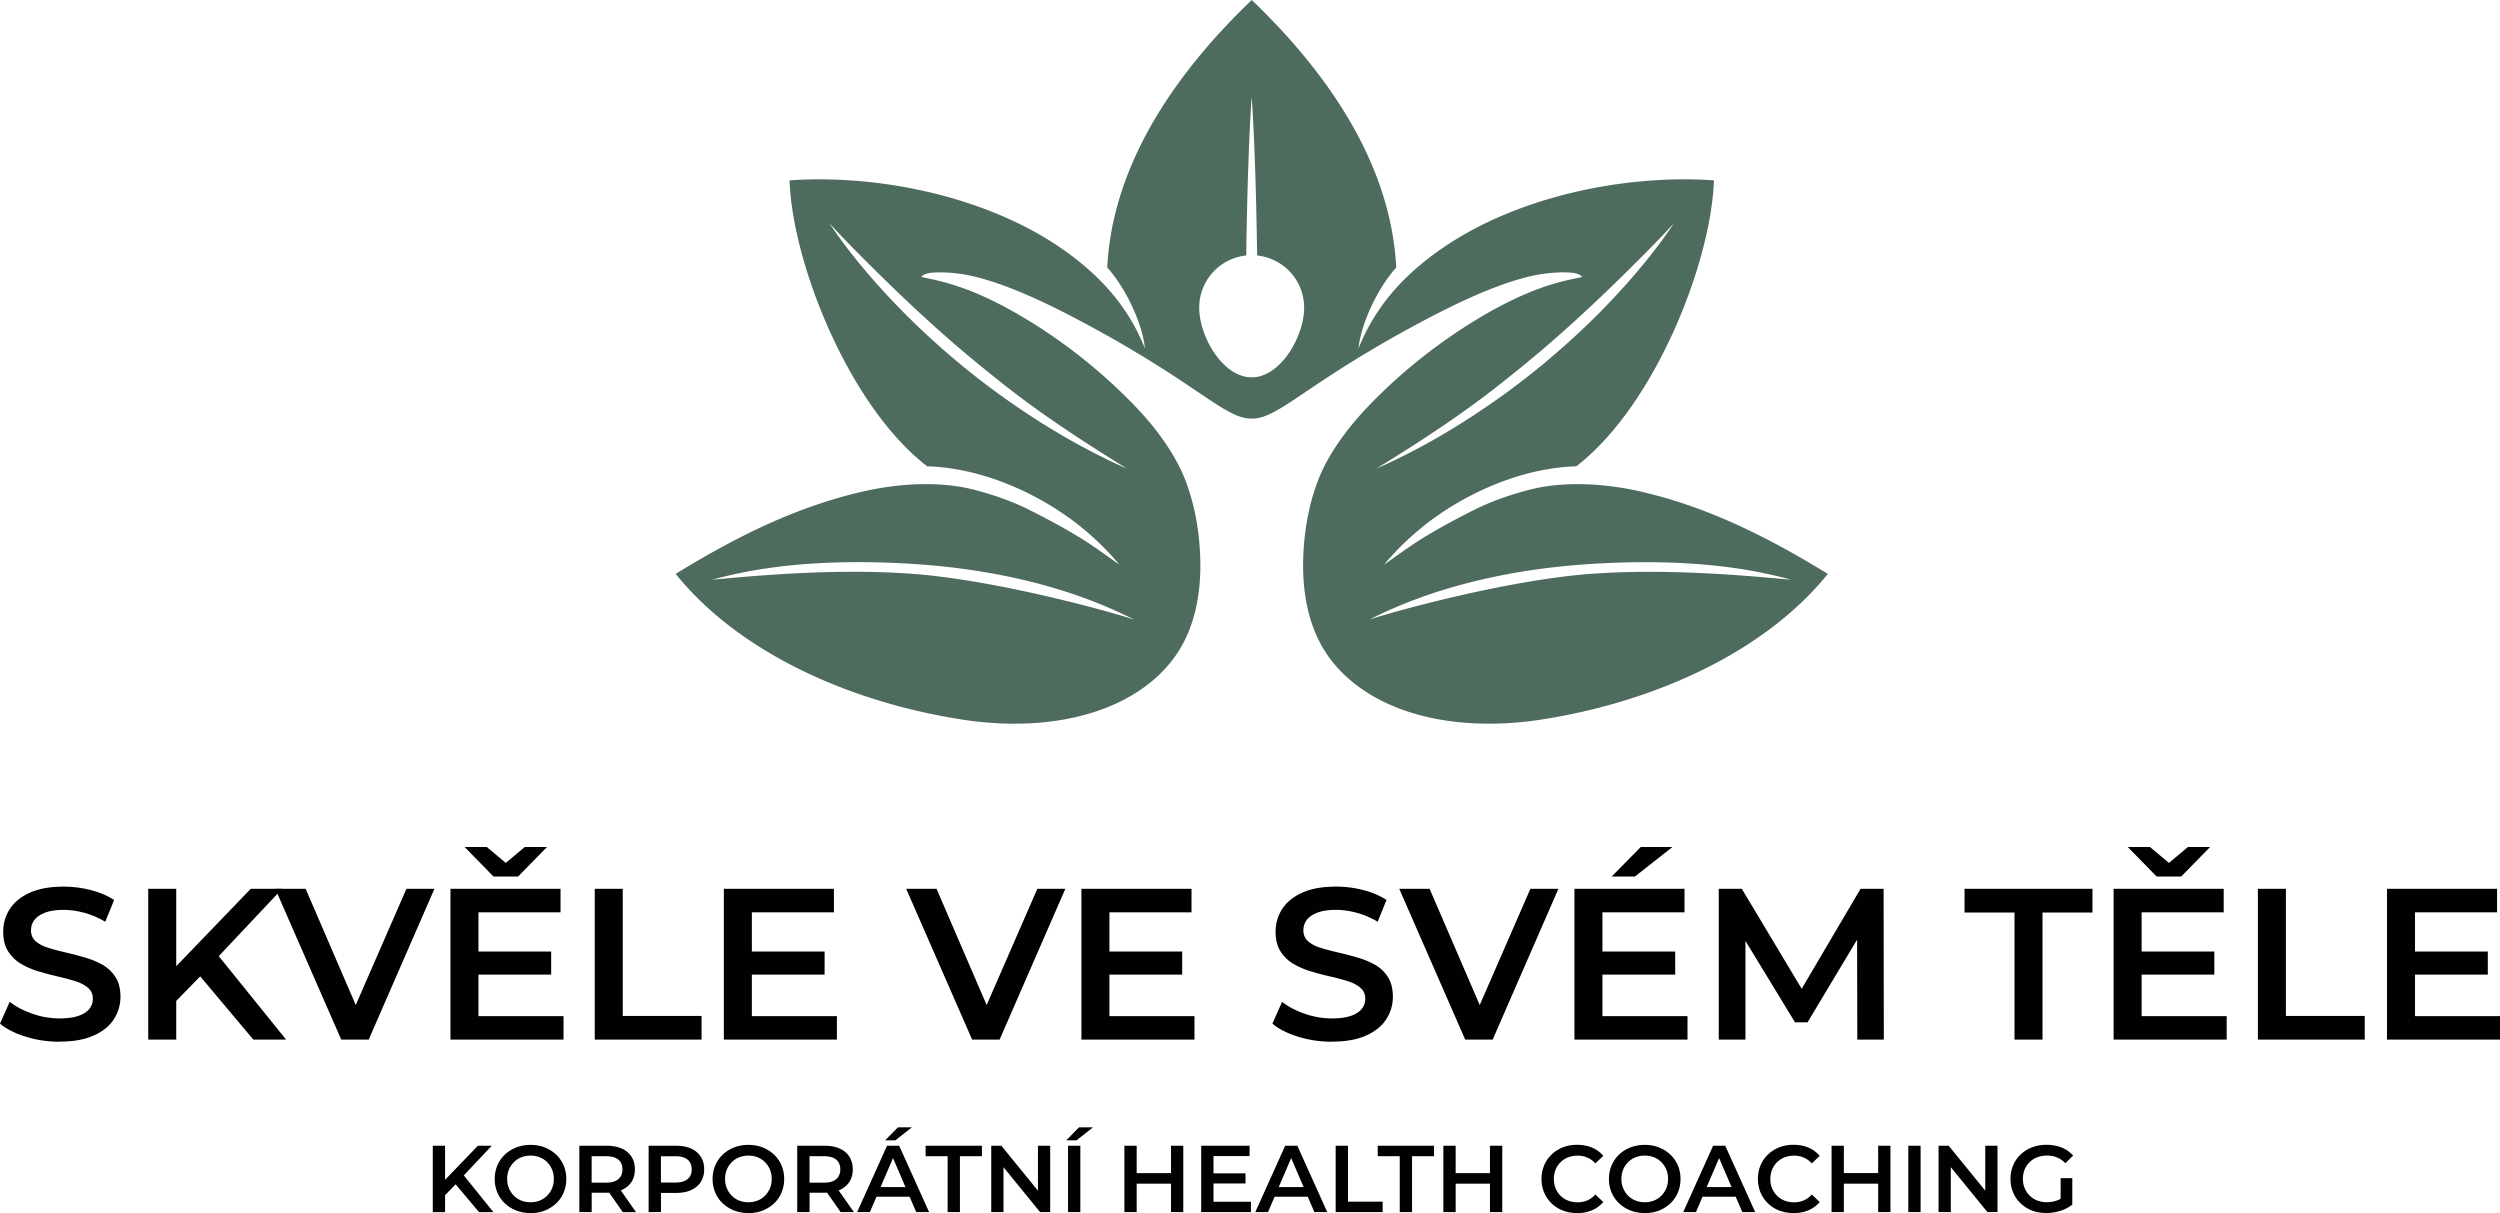
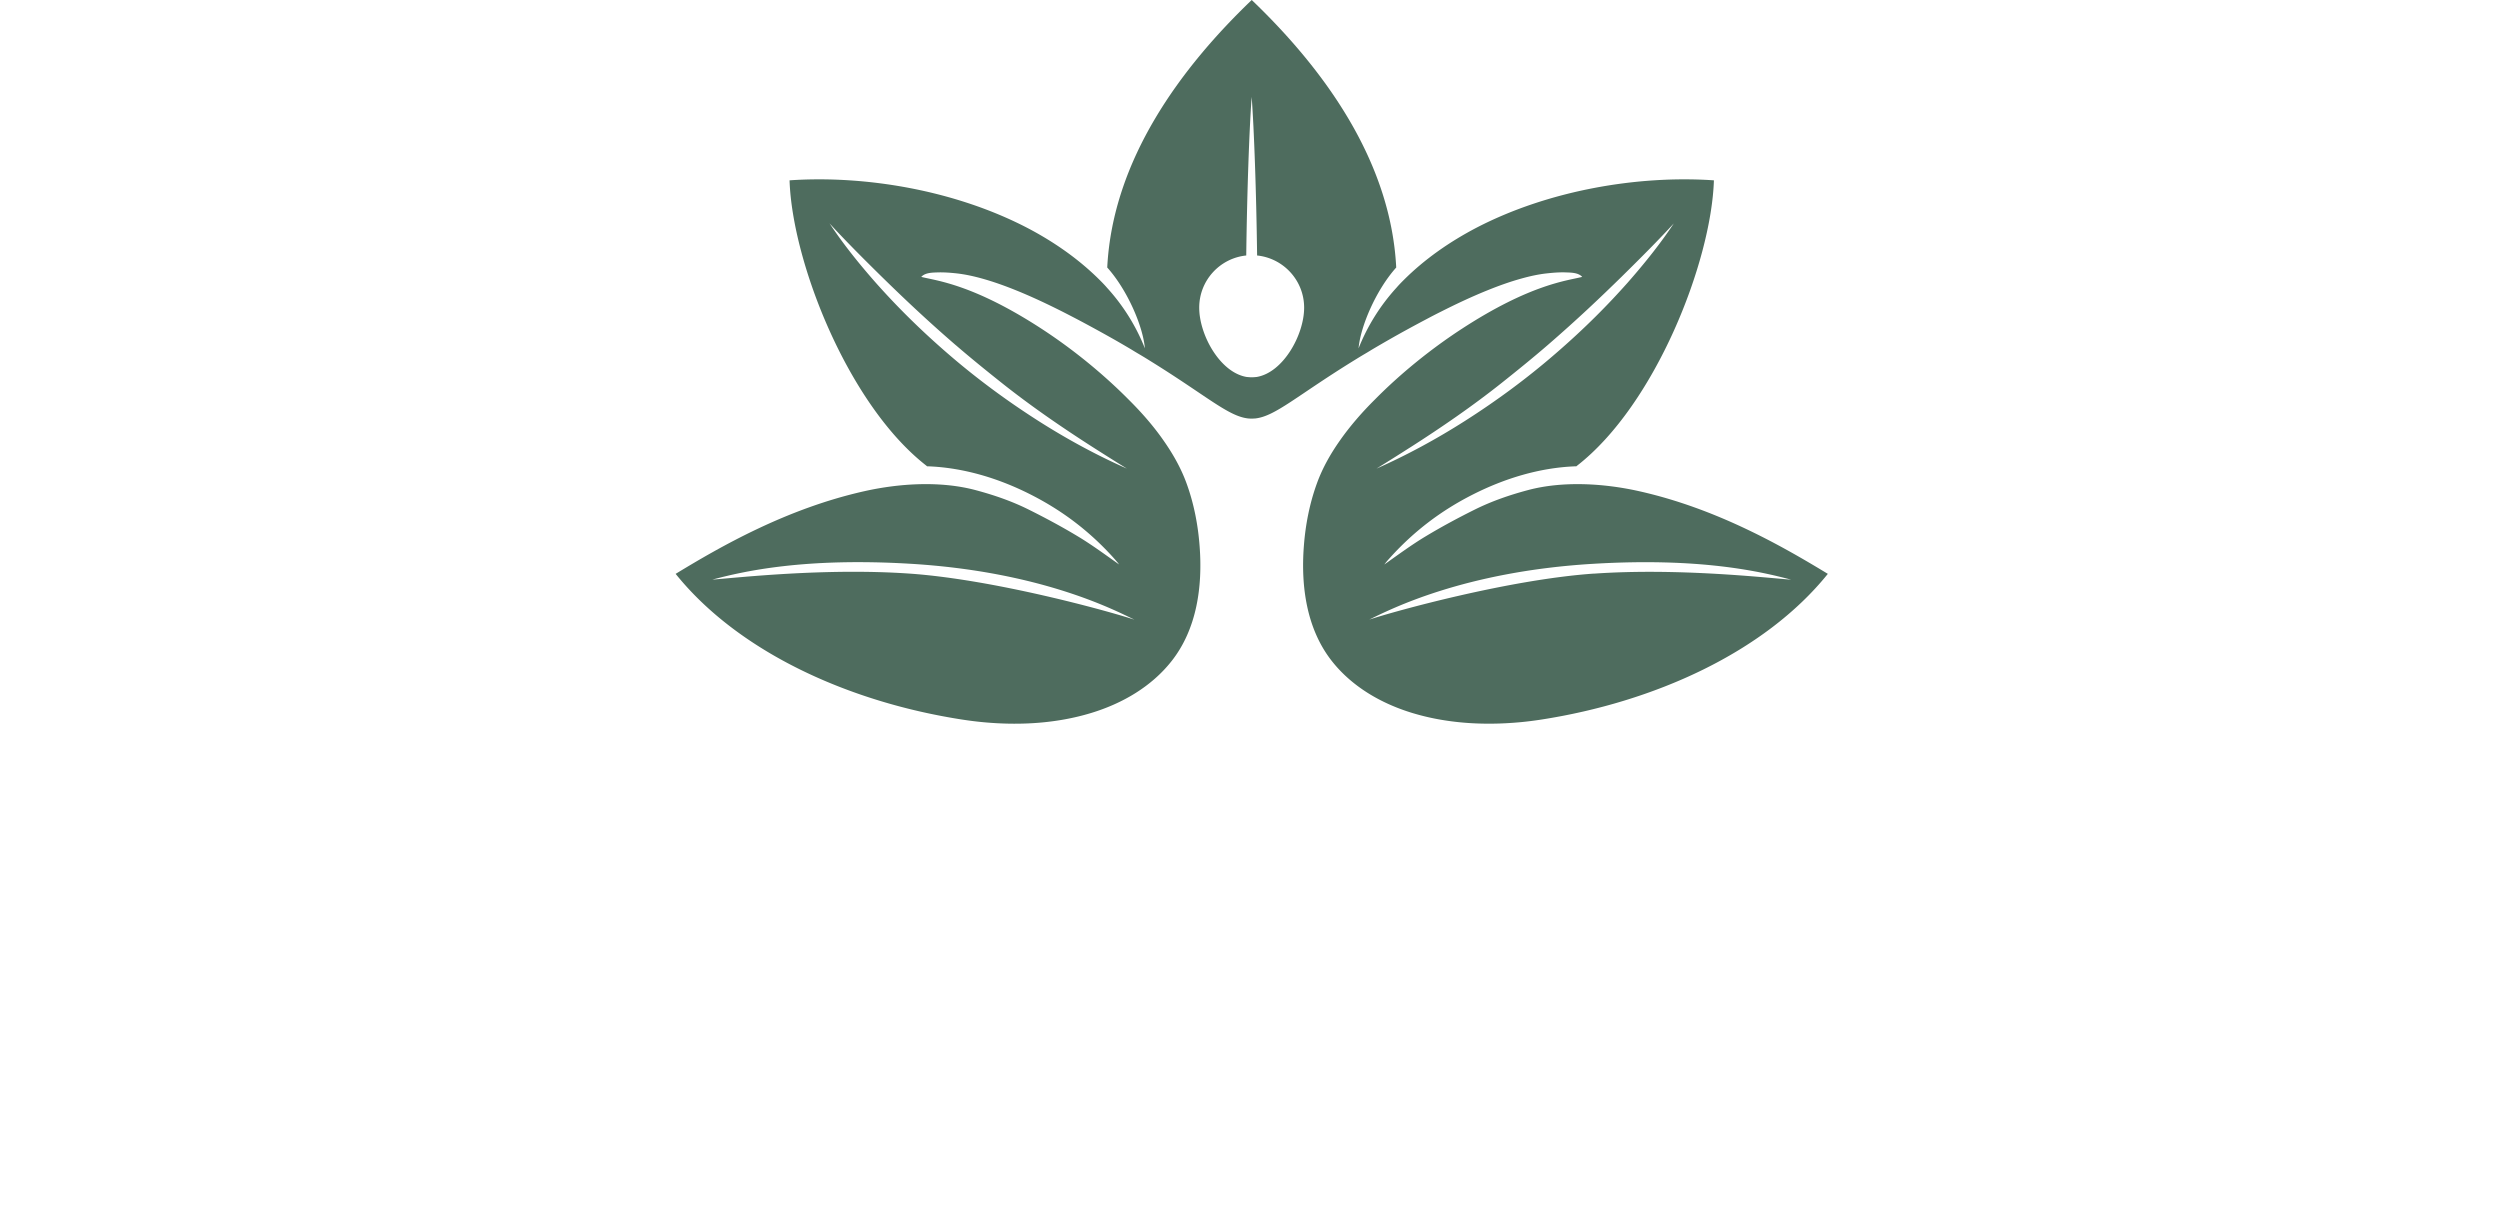
<svg xmlns="http://www.w3.org/2000/svg" id="Vrstva_1" viewBox="0 0 469.41 227.77">
  <defs>
    <style>.cls-3{fill:#010101}</style>
  </defs>
-   <path class="cls-3" d="M11.16 195.6c-2.21 0-4.33-.32-6.35-.95-2.02-.63-3.63-1.45-4.81-2.45l1.82-4.09c1.13.89 2.53 1.63 4.21 2.22 1.67.59 3.38.89 5.14.89 1.48 0 2.68-.16 3.6-.49.92-.32 1.59-.76 2.02-1.31s.65-1.18.65-1.88c0-.86-.31-1.56-.93-2.08-.62-.53-1.42-.94-2.41-1.25s-2.08-.6-3.28-.87c-1.2-.27-2.4-.59-3.6-.95-1.2-.36-2.29-.84-3.28-1.42s-1.79-1.36-2.41-2.33c-.62-.97-.93-2.21-.93-3.72s.41-2.94 1.23-4.23c.82-1.28 2.08-2.31 3.76-3.07 1.68-.77 3.82-1.15 6.41-1.15 1.7 0 3.38.22 5.06.65s3.13 1.05 4.37 1.86l-1.66 4.09c-1.27-.76-2.58-1.31-3.92-1.68-1.35-.36-2.64-.55-3.88-.55-1.46 0-2.64.18-3.54.53-.9.35-1.56.81-1.98 1.37s-.63 1.21-.63 1.94c0 .86.3 1.56.91 2.08s1.4.94 2.39 1.23c.98.3 2.08.59 3.3.87 1.21.28 2.42.6 3.62.95 1.2.35 2.29.81 3.28 1.37.98.57 1.78 1.34 2.39 2.31.61.97.91 2.2.91 3.68s-.41 2.91-1.23 4.19-2.08 2.31-3.78 3.07c-1.7.77-3.84 1.15-6.43 1.15Zm16.67-.4v-28.31h5.26v28.31h-5.26Zm4.69-6.67-.28-6.23 14.84-15.41h5.9l-12.34 13.1-2.91 3.2-5.22 5.34Zm15.05 6.67-10.84-12.9 3.48-3.84 13.51 16.74h-6.15Z" />
-   <path class="cls-3" d="m64.07 195.2-12.38-28.31h5.7l11.04 25.6h-3.28l11.16-25.6h5.26L69.23 195.2h-5.18Zm25.76-4.41h15.98v4.41H84.58v-28.31h20.67v4.41H89.84v19.5Zm2.83-26.21-5.42-5.54h4.17l5.5 4.61h-3.88l5.5-4.61h4.17l-5.42 5.54h-4.61Zm-3.24 14.08h14.07v4.33H89.42v-4.33Zm22.25 16.54v-28.31h5.26v23.86h14.8v4.45h-20.06Zm29.49-4.41h15.98v4.41h-21.23v-28.31h20.67v4.41h-15.41v19.5Zm-.4-12.13h14.07v4.33h-14.07v-4.33Zm41.77 16.54-12.38-28.31h5.7l11.04 25.6h-3.28l11.16-25.6h5.26l-12.34 28.31h-5.18Zm25.77-4.41h15.98v4.41h-21.23v-28.31h20.67v4.41h-15.41v19.5Zm-.4-12.13h14.07v4.33H207.9v-4.33Zm42.17 16.94c-2.21 0-4.33-.32-6.35-.95-2.02-.63-3.63-1.45-4.81-2.45l1.82-4.09c1.13.89 2.53 1.63 4.21 2.22 1.67.59 3.38.89 5.14.89 1.48 0 2.68-.16 3.6-.49.92-.32 1.59-.76 2.02-1.31s.65-1.18.65-1.88c0-.86-.31-1.56-.93-2.08-.62-.53-1.42-.94-2.41-1.25s-2.08-.6-3.28-.87c-1.2-.27-2.4-.59-3.6-.95-1.2-.36-2.29-.84-3.28-1.42s-1.79-1.36-2.41-2.33c-.62-.97-.93-2.21-.93-3.72s.41-2.94 1.23-4.23c.82-1.28 2.08-2.31 3.76-3.07 1.68-.77 3.82-1.15 6.41-1.15 1.7 0 3.38.22 5.06.65s3.13 1.05 4.37 1.86l-1.66 4.09c-1.27-.76-2.58-1.31-3.92-1.68-1.35-.36-2.64-.55-3.88-.55-1.46 0-2.64.18-3.54.53-.9.35-1.56.81-1.98 1.37s-.63 1.21-.63 1.94c0 .86.3 1.56.91 2.08s1.4.94 2.39 1.23c.98.3 2.08.59 3.3.87 1.21.28 2.42.6 3.62.95s2.29.81 3.28 1.37c.98.57 1.78 1.34 2.39 2.31.61.97.91 2.2.91 3.68s-.41 2.91-1.23 4.19c-.82 1.28-2.08 2.31-3.78 3.07-1.7.77-3.84 1.15-6.43 1.15Zm25.04-.4-12.38-28.31h5.7l11.04 25.6h-3.28l11.16-25.6h5.26l-12.34 28.31h-5.18Zm25.76-4.41h15.98v4.41h-21.23v-28.31h20.67v4.41h-15.41v19.5Zm-.4-12.13h14.07v4.33h-14.07v-4.33Zm2.14-14.08 5.46-5.54h5.95l-7.04 5.54h-4.37Zm20.11 30.62v-28.31h4.33l12.38 20.67h-2.26l12.17-20.67h4.33l.04 28.31h-4.98l-.04-20.51h1.05l-10.35 17.27h-2.35l-10.52-17.27h1.21v20.51h-5.01Zm55.53 0v-23.86h-9.38v-4.45h24.02v4.45h-9.38v23.86h-5.26Zm23.86-4.41h15.98v4.41h-21.23v-28.31h20.67v4.41h-15.41v19.5Zm2.83-26.21-5.42-5.54h4.17l5.5 4.61h-3.88l5.5-4.61h4.16l-5.42 5.54h-4.61Zm-3.24 14.08h14.07v4.33H401.7v-4.33Zm22.25 16.54v-28.31h5.26v23.86h14.8v4.45h-20.06Zm29.49-4.41h15.98v4.41h-21.23v-28.31h20.67v4.41h-15.41v19.5Zm-.4-12.13h14.08v4.33h-14.08v-4.33ZM81.26 227.59v-12.46h2.31v12.46h-2.31Zm2.06-2.94-.12-2.74 6.53-6.78h2.6l-5.43 5.77-1.28 1.41-2.3 2.35Zm6.62 2.94-4.77-5.68 1.53-1.69 5.94 7.37h-2.71Zm9.69.18c-.97 0-1.87-.16-2.69-.48-.82-.32-1.53-.77-2.14-1.34s-1.07-1.25-1.41-2.03c-.33-.78-.5-1.63-.5-2.55s.17-1.78.5-2.55c.33-.78.8-1.45 1.41-2.03s1.32-1.02 2.14-1.34c.82-.32 1.71-.48 2.67-.48s1.87.16 2.68.48c.81.32 1.52.77 2.13 1.34s1.07 1.25 1.41 2.03c.33.78.5 1.63.5 2.55s-.17 1.78-.5 2.56c-.33.78-.8 1.46-1.41 2.03a6.76 6.76 0 0 1-2.13 1.34c-.81.32-1.7.48-2.66.48Zm-.02-2.03c.63 0 1.21-.11 1.74-.32s1-.52 1.39-.92c.39-.4.7-.86.92-1.39s.33-1.11.33-1.75-.11-1.23-.33-1.75-.52-.99-.92-1.39c-.39-.4-.85-.7-1.39-.92-.53-.21-1.12-.32-1.74-.32s-1.21.11-1.73.32c-.53.21-.99.52-1.39.92-.4.4-.71.86-.93 1.39s-.33 1.11-.33 1.75.11 1.21.33 1.74c.22.53.53 1 .92 1.4.39.4.85.7 1.39.92.53.21 1.11.32 1.74.32Zm9.17 1.85v-12.46h5.13c1.1 0 2.05.18 2.84.53s1.4.87 1.82 1.53c.43.66.64 1.45.64 2.37s-.21 1.7-.64 2.36c-.43.66-1.03 1.16-1.82 1.51-.79.35-1.74.52-2.84.52h-3.84l1.03-1.05v4.68h-2.31Zm2.31-4.43-1.03-1.1h3.74c1.02 0 1.79-.22 2.3-.66s.77-1.05.77-1.83-.26-1.41-.77-1.83c-.52-.43-1.28-.64-2.3-.64h-3.74l1.03-1.14v7.21Zm5.84 4.43-3.15-4.52h2.47l3.17 4.52h-2.49Zm4.86 0v-12.46h5.13c1.1 0 2.05.18 2.84.53s1.4.87 1.82 1.53c.43.66.64 1.45.64 2.37s-.21 1.7-.64 2.37c-.43.67-1.03 1.17-1.82 1.53-.79.36-1.74.53-2.84.53h-3.84l1.03-1.09v4.68h-2.31Zm2.31-4.43-1.03-1.12h3.74c1.02 0 1.79-.22 2.3-.65.52-.43.77-1.04.77-1.82s-.26-1.41-.77-1.83c-.52-.43-1.28-.64-2.3-.64h-3.74l1.03-1.14v7.21Zm16.44 4.61c-.97 0-1.87-.16-2.69-.48-.82-.32-1.53-.77-2.14-1.34s-1.07-1.25-1.41-2.03c-.33-.78-.5-1.63-.5-2.55s.17-1.78.5-2.55c.33-.78.8-1.45 1.41-2.03s1.32-1.02 2.14-1.34c.82-.32 1.71-.48 2.67-.48s1.87.16 2.68.48c.81.32 1.52.77 2.13 1.34s1.07 1.25 1.41 2.03c.33.78.5 1.63.5 2.55s-.17 1.78-.5 2.56c-.33.78-.8 1.46-1.41 2.03a6.76 6.76 0 0 1-2.13 1.34c-.81.32-1.7.48-2.66.48Zm-.02-2.03c.63 0 1.21-.11 1.74-.32s1-.52 1.39-.92c.39-.4.7-.86.92-1.39s.33-1.11.33-1.75-.11-1.23-.33-1.75-.52-.99-.92-1.39c-.39-.4-.85-.7-1.39-.92-.53-.21-1.12-.32-1.74-.32s-1.21.11-1.73.32c-.53.21-.99.52-1.39.92-.4.4-.71.86-.93 1.39s-.33 1.11-.33 1.75.11 1.21.33 1.74c.22.53.53 1 .92 1.4.39.4.85.7 1.39.92.53.21 1.11.32 1.74.32Zm9.17 1.85v-12.46h5.13c1.1 0 2.05.18 2.84.53s1.4.87 1.82 1.53c.43.66.64 1.45.64 2.37s-.21 1.7-.64 2.36c-.43.66-1.03 1.16-1.82 1.51-.79.35-1.74.52-2.84.52h-3.84l1.03-1.05v4.68h-2.31Zm2.31-4.43-1.03-1.1h3.74c1.02 0 1.79-.22 2.3-.66s.77-1.05.77-1.83-.26-1.41-.77-1.83c-.52-.43-1.28-.64-2.3-.64h-3.74l1.03-1.14v7.21Zm5.84 4.43-3.15-4.52h2.47l3.17 4.52h-2.49Zm3.1 0 5.61-12.46h2.28l5.62 12.46h-2.42l-4.82-11.23h.93l-4.81 11.23h-2.38Zm2.58-2.88.62-1.82h6.73l.62 1.82h-7.97Zm2.67-10.59 2.4-2.44h2.62l-3.1 2.44h-1.92Zm11.74 13.47v-10.5h-4.13v-1.96h10.57v1.96h-4.13v10.5h-2.31Zm8.19 0v-12.46h1.9l7.81 9.59h-.94v-9.59h2.3v12.46h-1.9l-7.81-9.59h.94v9.59h-2.3Zm14.08-13.47 2.4-2.44h2.62l-3.1 2.44h-1.92Zm.34 13.47v-12.46h2.31v12.46h-2.31Zm12.89 0h-2.31v-12.46h2.31v12.46Zm6.62-5.34h-6.82v-1.98h6.82v1.98Zm-.18-7.12h2.31v12.46h-2.31v-12.46Zm7.98 10.52h7.03v1.94h-9.34v-12.46h9.09v1.94h-6.78v8.58Zm-.18-5.34h6.19v1.9h-6.19v-1.9Zm8.03 7.28 5.61-12.46h2.28l5.62 12.46h-2.42l-4.82-11.23h.93l-4.81 11.23h-2.38Zm2.58-2.88.62-1.82h6.73l.62 1.82h-7.97Zm12.51 2.88v-12.46h2.31v10.5h6.51v1.96h-8.83Zm12.03 0v-10.5h-4.13v-1.96h10.57v1.96h-4.13v10.5h-2.31Zm10.5 0h-2.31v-12.46h2.31v12.46Zm6.62-5.34h-6.82v-1.98h6.82v1.98Zm-.18-7.12h2.31v12.46h-2.31v-12.46Zm16.34 12.64c-.95 0-1.83-.16-2.64-.47a6.186 6.186 0 0 1-3.52-3.38c-.33-.78-.5-1.64-.5-2.56s.17-1.78.5-2.56c.33-.78.8-1.46 1.41-2.04s1.31-1.02 2.12-1.34 1.69-.47 2.65-.47c1.02 0 1.95.17 2.79.52.84.35 1.55.87 2.13 1.56l-1.49 1.41c-.45-.49-.95-.85-1.51-1.09s-1.16-.36-1.82-.36-1.25.11-1.79.32c-.54.21-1.01.52-1.41.91s-.71.85-.93 1.39c-.22.53-.33 1.12-.33 1.76s.11 1.23.33 1.76.53 1 .93 1.39c.4.39.87.7 1.41.91s1.14.32 1.79.32 1.26-.12 1.82-.36 1.06-.61 1.51-1.11l1.49 1.42c-.58.68-1.29 1.19-2.13 1.55-.84.36-1.78.53-2.81.53Zm12.74 0c-.97 0-1.87-.16-2.69-.48-.82-.32-1.53-.77-2.14-1.34s-1.07-1.25-1.41-2.03-.5-1.63-.5-2.55.17-1.78.5-2.55.8-1.45 1.41-2.03 1.32-1.02 2.14-1.34c.82-.32 1.71-.48 2.67-.48s1.87.16 2.68.48c.81.32 1.52.77 2.13 1.34s1.07 1.25 1.41 2.03c.33.78.5 1.63.5 2.55s-.17 1.78-.5 2.56c-.33.78-.8 1.46-1.41 2.03a6.76 6.76 0 0 1-2.13 1.34c-.81.32-1.7.48-2.66.48Zm-.02-2.03c.63 0 1.21-.11 1.74-.32s1-.52 1.39-.92c.39-.4.7-.86.92-1.39s.33-1.11.33-1.75-.11-1.23-.33-1.75-.52-.99-.92-1.39c-.39-.4-.85-.7-1.39-.92-.53-.21-1.12-.32-1.74-.32s-1.21.11-1.73.32c-.53.21-.99.52-1.39.92-.4.4-.71.86-.93 1.39s-.33 1.11-.33 1.75.11 1.21.33 1.74c.22.53.52 1 .92 1.4.39.4.85.7 1.39.92.53.21 1.11.32 1.74.32Zm7.23 1.85 5.61-12.46h2.28l5.62 12.46h-2.42l-4.82-11.23h.93l-4.81 11.23h-2.38Zm2.58-2.88.62-1.82h6.73l.62 1.82h-7.97Zm18.1 3.06c-.95 0-1.83-.16-2.64-.47a6.186 6.186 0 0 1-3.52-3.38c-.33-.78-.5-1.64-.5-2.56s.17-1.78.5-2.56c.33-.78.8-1.46 1.41-2.04s1.31-1.02 2.12-1.34c.81-.31 1.69-.47 2.65-.47 1.02 0 1.95.17 2.79.52.84.35 1.55.87 2.14 1.56l-1.49 1.41c-.45-.49-.96-.85-1.51-1.09s-1.16-.36-1.82-.36-1.25.11-1.79.32c-.54.21-1.01.52-1.4.91-.4.39-.71.85-.93 1.39-.22.53-.33 1.12-.33 1.76s.11 1.23.33 1.76.53 1 .93 1.39c.4.39.87.7 1.4.91.54.21 1.14.32 1.79.32s1.26-.12 1.82-.36 1.06-.61 1.51-1.11l1.49 1.42c-.58.68-1.29 1.19-2.14 1.55-.84.36-1.78.53-2.81.53Zm9.48-.18h-2.31v-12.46h2.31v12.46Zm6.62-5.34h-6.82v-1.98h6.82v1.98Zm-.18-7.12h2.31v12.46h-2.31v-12.46Zm5.66 12.46v-12.46h2.31v12.46h-2.31Zm5.68 0v-12.46h1.9l7.81 9.59h-.94v-9.59h2.3v12.46h-1.9l-7.81-9.59h.94v9.59h-2.3Zm20.23.18c-.97 0-1.87-.16-2.68-.47-.81-.31-1.52-.76-2.13-1.34a6.066 6.066 0 0 1-1.41-2.04c-.33-.78-.5-1.64-.5-2.56s.17-1.78.5-2.56c.33-.78.8-1.46 1.41-2.04s1.33-1.02 2.15-1.34c.82-.31 1.71-.47 2.69-.47 1.06 0 2.01.17 2.86.52.85.34 1.56.85 2.15 1.51l-1.46 1.42c-.49-.49-1.01-.85-1.58-1.08-.56-.23-1.18-.35-1.86-.35s-1.26.11-1.82.32c-.56.21-1.04.52-1.44.91-.4.39-.72.85-.94 1.39-.22.53-.33 1.12-.33 1.76s.11 1.21.33 1.74c.22.53.53 1 .94 1.4.4.4.88.7 1.42.92.55.21 1.15.32 1.82.32.62 0 1.21-.1 1.79-.29.58-.2 1.12-.53 1.65-.99l1.32 1.73c-.65.52-1.41.92-2.27 1.18s-1.73.4-2.61.4Zm2.69-1.89v-4.66h2.19v4.97l-2.19-.3Z" />
-   <path d="M133.75 108.83c4.58-.34 21.15-2.23 37.02-1.13 15.87 1.1 37.26 7.01 42.19 8.64-3.87-1.88-17.7-9.03-42.1-10.48-19.97-1.19-31.29 1.43-37.11 2.98Zm22.02-66.88c2.31 3.49 5.13 7.1 8.69 11.15 3.58 4.03 7.93 8.48 13.59 13.36 5.31 4.6 10.98 8.78 16.91 12.56 5.32 3.39 10.87 6.41 16.64 8.97-2.1-1.3-4.19-2.61-6.26-3.94-5.94-3.8-11.78-7.81-17.3-12.2-2.89-2.3-5.76-4.62-8.56-7.04-5.6-4.84-10.05-9.08-13.86-12.81-3.8-3.74-7.01-6.97-9.84-10.05Zm80.28 6.02c-.15-11.89-.57-23.72-1.02-29.77-.45 6.05-.87 17.88-1.02 29.77-4.97.52-8.83 4.71-8.83 9.8s3.92 12.18 8.91 13.01c.31.03.61.06.94.06s.63-.03.94-.06c5-.83 8.91-7.9 8.91-13.01s-3.87-9.29-8.83-9.8Zm55.96 18.49c5.66-4.89 10.01-9.33 13.59-13.36 3.56-4.04 6.37-7.65 8.69-11.15-2.83 3.07-6.03 6.31-9.84 10.05-3.82 3.74-8.27 7.98-13.86 12.81-2.8 2.42-5.67 4.74-8.56 7.04-5.52 4.39-11.36 8.4-17.3 12.2a593.73 593.73 0 0 1-6.26 3.94c5.77-2.56 11.32-5.58 16.64-8.97 5.92-3.78 11.59-7.96 16.91-12.56Zm7.18 39.4c-24.4 1.45-38.23 8.61-42.1 10.48 4.93-1.63 26.32-7.54 42.19-8.64 15.87-1.1 32.44.79 37.02 1.13-5.82-1.55-17.15-4.16-37.11-2.98Z" style="fill:none" />
  <path d="M307.77 92.23c-6.59-1.48-14.33-1.96-20.9-.2-3.41.91-6.75 2.06-9.92 3.63-3.18 1.58-6.32 3.27-9.37 5.11-2.58 1.56-5.19 3.48-7.65 5.22.33-.45.78-.95 1.13-1.34 4.47-4.93 9.53-8.78 15.49-11.8 5.97-3.02 12.49-5.02 19.16-5.29h.26s.11-.08.16-.13c14.64-11.39 25.19-38.2 25.68-53.57-14.16-.97-30.9 1.83-44.49 8.85-5.16 2.69-9.85 5.97-13.78 9.9-.45.45-.91.92-1.33 1.41a37.34 37.34 0 0 0-7.12 11.39c.36-4.14 3.28-10.95 7.07-15.18-1.02-20.22-13.82-37.49-27.13-50.23-13.31 12.75-26.11 30.01-27.13 50.23 3.79 4.22 6.71 11.03 7.07 15.18a37.34 37.34 0 0 0-7.12-11.39c-.42-.49-.87-.95-1.33-1.41-3.93-3.93-8.62-7.22-13.78-9.9-13.59-7.02-30.33-9.82-44.49-8.85.49 15.37 11.03 42.18 25.68 53.57.05.05.11.1.16.13h.26c6.67.27 13.2 2.27 19.16 5.29 5.96 3.02 11.02 6.87 15.49 11.8.35.39.8.89 1.13 1.34-2.46-1.74-5.07-3.66-7.65-5.22-3.05-1.84-6.19-3.53-9.37-5.11-3.16-1.57-6.51-2.72-9.92-3.63-6.58-1.76-14.31-1.28-20.9.2-14.63 3.28-26.98 10.38-35.43 15.52 11.91 14.79 32.71 24.11 53.87 27.37 1.32.2 2.64.37 3.96.49 6.76.63 13.72.24 20.23-1.75 5.8-1.77 11.27-4.92 15.06-9.73 4.77-6.04 5.83-14.05 5.27-21.51-.3-4.06-1.08-8.1-2.48-11.92-1.05-2.87-2.58-5.55-4.34-8.05-1.84-2.64-4.06-5.19-6.54-7.65-4.89-4.93-10.63-9.57-16.37-13.3-12.86-8.36-19.71-8.99-22.54-9.71 0 0 .12-.13.14-.14.72-.65 1.95-.67 2.86-.7 1.22-.04 2.43.05 3.64.18 1.58.18 3.14.52 4.67.94 2.21.61 4.38 1.39 6.51 2.25 2.97 1.2 5.86 2.57 8.72 4.01.92.47 1.89.97 2.9 1.5 2.28 1.21 4.38 2.36 6.33 3.46 1.31.74 2.56 1.47 3.74 2.17.58.36 1.15.7 1.7 1.02.57.34 1.1.66 1.62.99 10.79 6.67 14.8 10.5 18.56 10.9.23.02.44.03.66.03s.44-.02.66-.03c3.75-.4 7.77-4.24 18.56-10.9.52-.32 1.05-.65 1.62-.99.55-.32 1.12-.66 1.7-1.02 1.18-.7 2.43-1.42 3.74-2.17 1.94-1.1 4.04-2.25 6.33-3.46 1-.53 1.97-1.04 2.9-1.5 2.85-1.44 5.75-2.81 8.72-4.01 2.13-.86 4.29-1.64 6.51-2.25 1.53-.42 3.09-.77 4.67-.94 1.21-.13 2.42-.23 3.64-.18.91.03 2.14.05 2.86.7.02.01.13.14.14.14-2.82.72-9.68 1.35-22.54 9.71-5.74 3.73-11.49 8.36-16.37 13.3-2.48 2.46-4.69 5.02-6.54 7.65-1.76 2.49-3.29 5.17-4.34 8.05-1.4 3.83-2.18 7.87-2.48 11.92-.56 7.46.51 15.47 5.27 21.51 3.79 4.81 9.26 7.96 15.06 9.73 6.52 1.99 13.48 2.37 20.23 1.75 1.33-.12 2.65-.29 3.96-.49 21.16-3.27 41.97-12.59 53.87-27.37-8.45-5.13-20.79-12.24-35.43-15.52Zm-94.81 24.11c-4.93-1.63-26.32-7.54-42.19-8.64-15.87-1.1-32.44.79-37.02 1.13 5.82-1.55 17.15-4.16 37.11-2.98 24.4 1.45 38.23 8.61 42.1 10.48Zm-33.49-51.53c2.8 2.42 5.67 4.74 8.56 7.04 5.52 4.39 11.36 8.4 17.3 12.2 2.08 1.33 4.17 2.64 6.26 3.94-5.77-2.56-11.32-5.58-16.64-8.97-5.92-3.78-11.59-7.96-16.91-12.56-5.66-4.89-10.01-9.33-13.59-13.36-3.56-4.04-6.37-7.65-8.69-11.15 2.83 3.07 6.03 6.31 9.84 10.05 3.82 3.74 8.27 7.98 13.86 12.81Zm56.49 5.97c-.31.03-.61.06-.94.06s-.63-.03-.94-.06c-5-.83-8.91-7.9-8.91-13.01s3.87-9.29 8.83-9.8c.15-11.89.57-23.72 1.02-29.77.45 6.05.87 17.88 1.02 29.77 4.97.52 8.83 4.71 8.83 9.8s-3.92 12.18-8.91 13.01Zm28.76 13.27c5.94-3.8 11.78-7.81 17.3-12.2 2.89-2.3 5.76-4.62 8.56-7.04 5.6-4.84 10.05-9.08 13.86-12.81 3.8-3.74 7.01-6.97 9.84-10.05-2.31 3.49-5.13 7.1-8.69 11.15-3.58 4.03-7.93 8.48-13.59 13.36-5.31 4.6-10.98 8.78-16.91 12.56-5.32 3.39-10.87 6.41-16.64 8.97 2.1-1.3 4.19-2.61 6.26-3.94Zm34.56 23.65c-15.87 1.1-37.26 7.01-42.19 8.64 3.87-1.88 17.7-9.03 42.1-10.48 19.97-1.19 31.29 1.43 37.11 2.98-4.58-.34-21.15-2.23-37.02-1.13Z" style="fill:#4e6c5e" />
</svg>